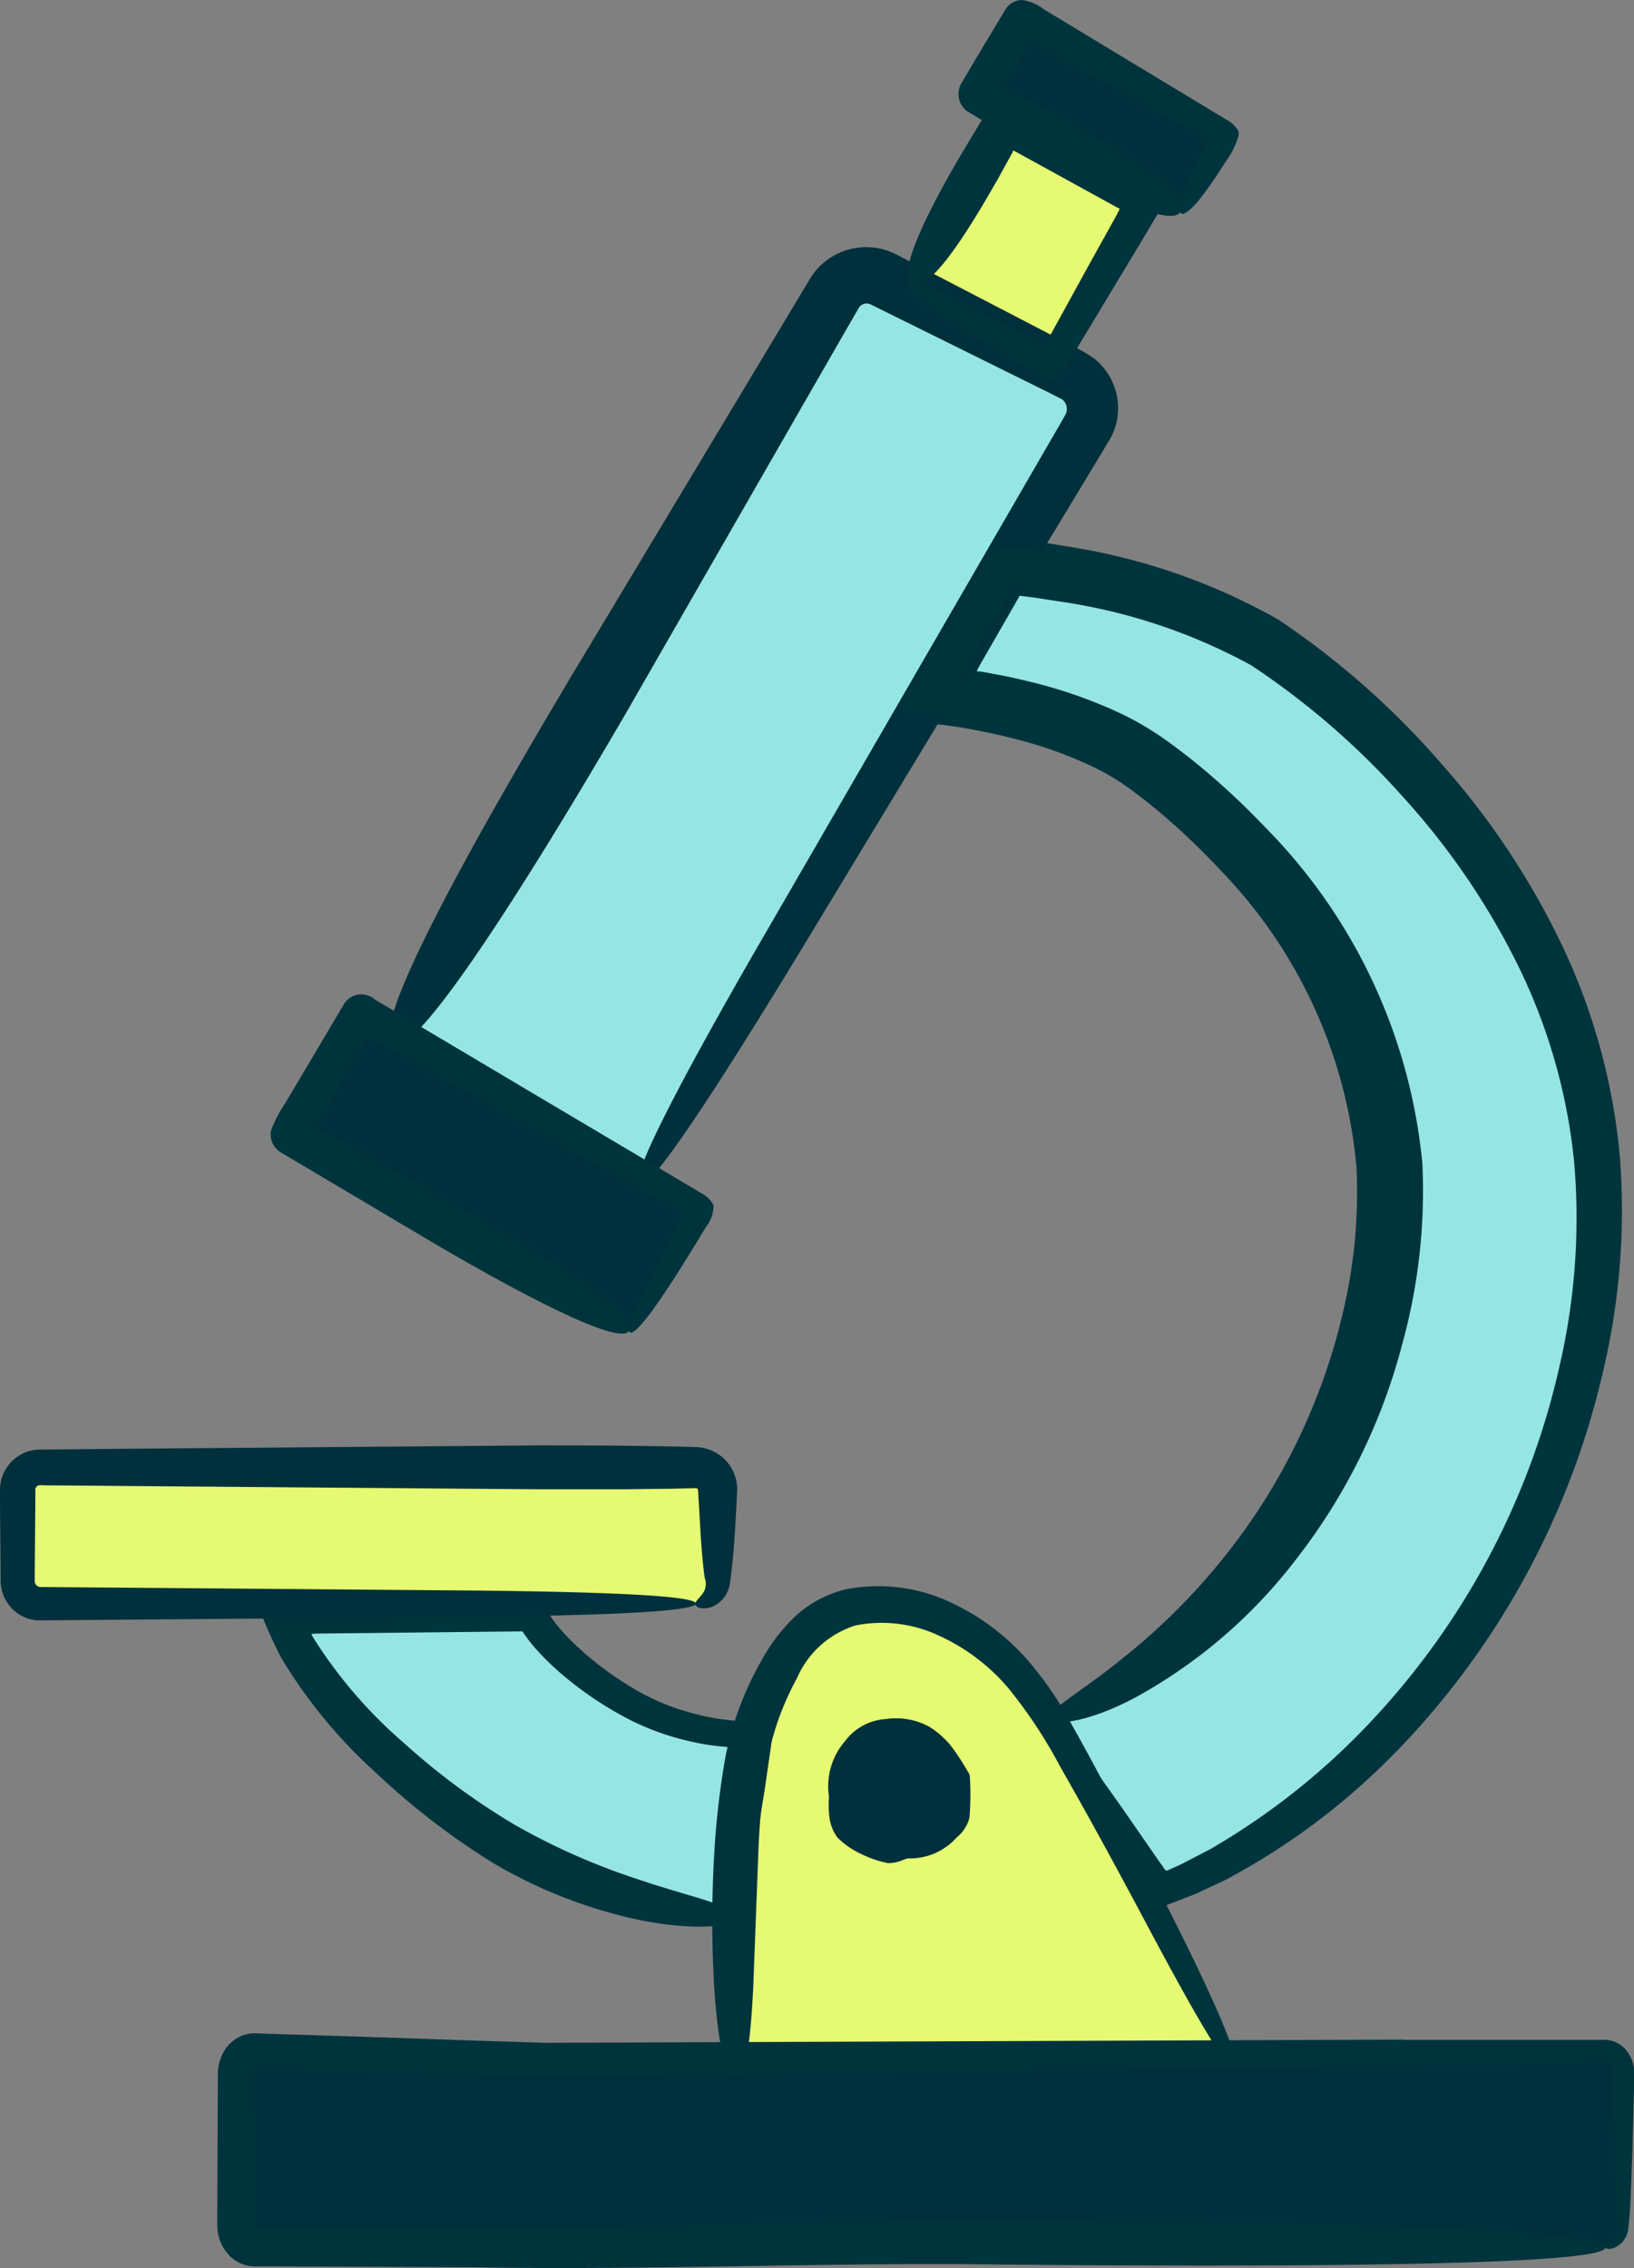
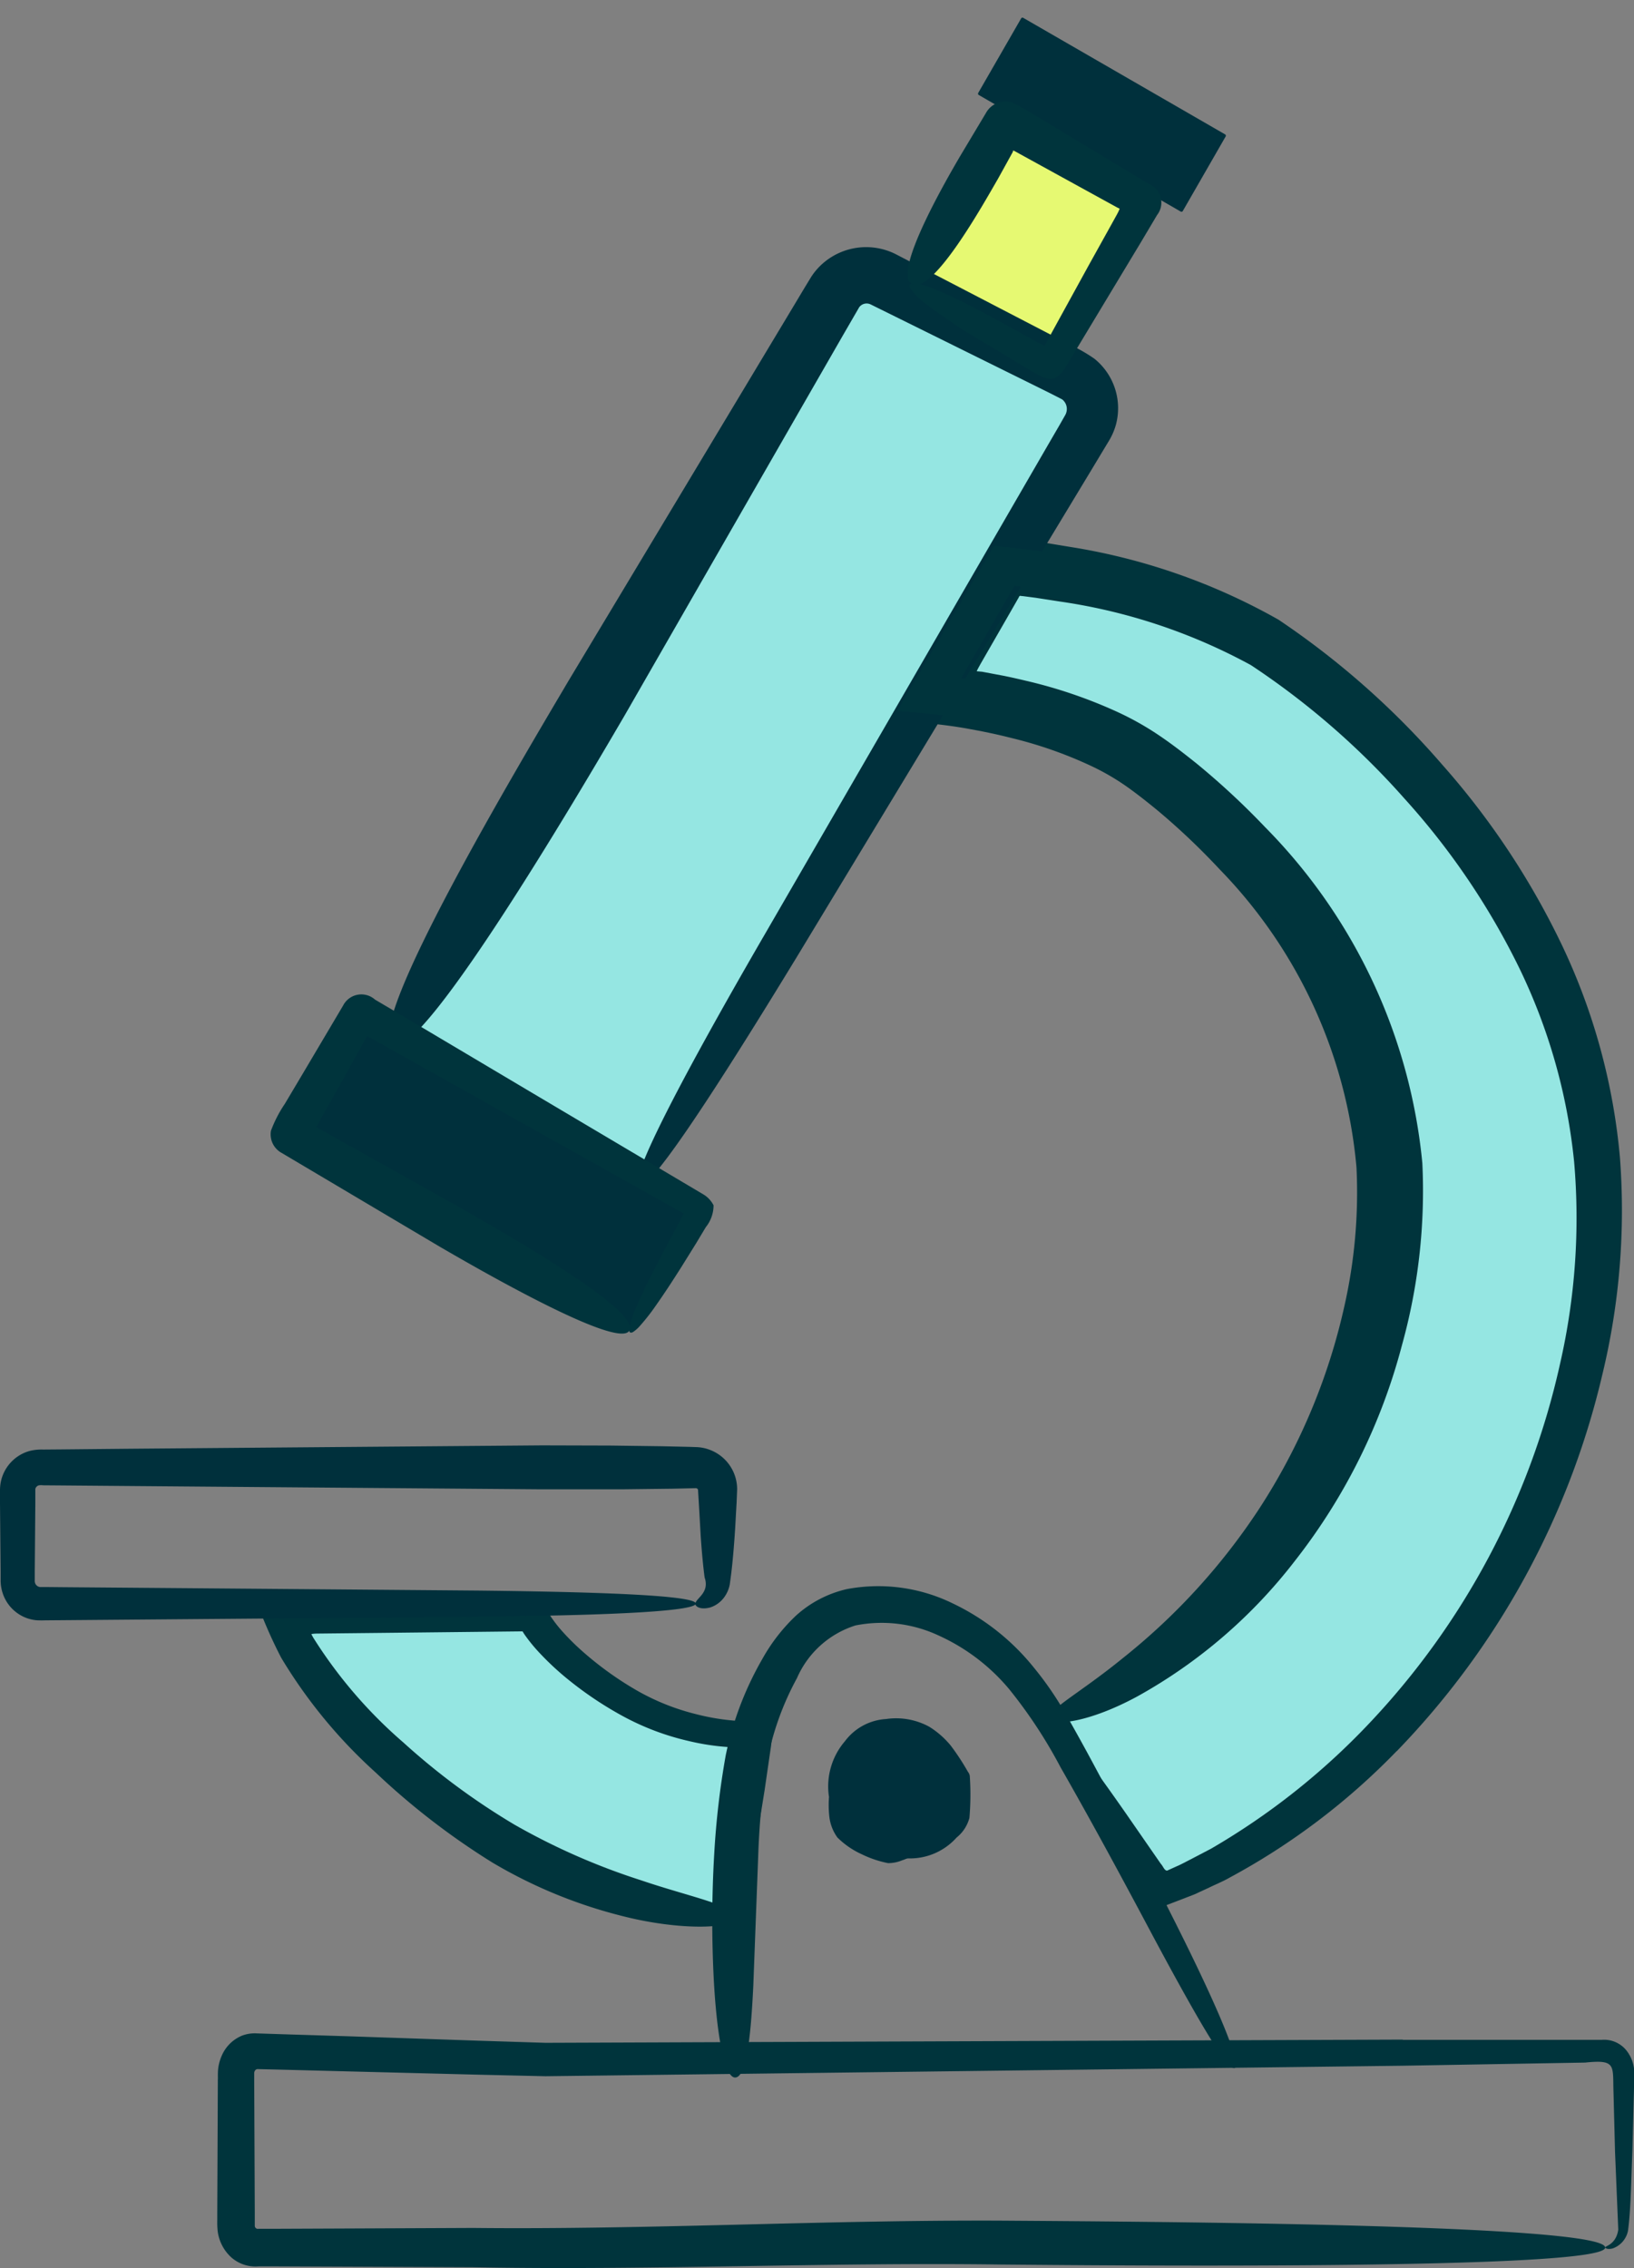
<svg xmlns="http://www.w3.org/2000/svg" width="60.646" height="84.179" viewBox="0 0 60.646 84.179">
  <rect x="0" y="0" width="60.646" height="84.179" fill="#808080" stroke="none" />
  <defs>
    <clipPath id="clip-path">
      <rect id="Rectangle_2" data-name="Rectangle 2" width="60.646" height="84.179" transform="translate(0 0)" fill="none" />
    </clipPath>
  </defs>
  <g id="Group_944" data-name="Group 944" transform="translate(0 0)">
    <g id="Group_943" data-name="Group 943" clip-path="url(#clip-path)">
-       <path id="Path_3189" data-name="Path 3189" d="M25.813,59.524H1.5a.842.842,0,0,1-.841-.841V55.3a.841.841,0,0,1,.841-.841H25.813a.84.84,0,0,1,.841.841v3.38a.841.841,0,0,1-.841.841" fill="#e6f972" />
      <path id="Path_3190" data-name="Path 3190" d="M23.36,49.389,10.8,42.135a.057.057,0,0,1-.021-.077L13.35,37.6a.056.056,0,0,1,.077-.021l12.564,7.254a.057.057,0,0,1,.021.077l-2.575,4.459a.056.056,0,0,1-.077.021" fill="#00303c" />
      <path id="Path_3191" data-name="Path 3191" d="M43.821,7.852,36.328,3.526a.057.057,0,0,1-.021-.077L37.9.682a.056.056,0,0,1,.077-.02l7.493,4.326a.056.056,0,0,1,.02.077L43.9,7.831a.056.056,0,0,1-.077.021" fill="#00303c" />
      <path id="Path_3192" data-name="Path 3192" d="M33.84,10.54l3.443-5.964a.057.057,0,0,1,.077-.021l5.054,2.918a.057.057,0,0,1,.021.077l-3.444,5.964a.057.057,0,0,1-.077.021l-5.053-2.918a.056.056,0,0,1-.021-.077" fill="#e6f972" />
      <path id="Path_3193" data-name="Path 3193" d="M27.289,71.164a21.351,21.351,0,0,1-10.05-3.745c-3.318-2.353-5.516-4.6-6.424-7.087l9.194-.151a7.533,7.533,0,0,0,3.3,2.908,9.718,9.718,0,0,0,4.772,1.183Z" fill="#95e6e2" />
      <path id="Path_3194" data-name="Path 3194" d="M38.973,63.782c4.079-1.452,11.032-7.013,12.456-16.9s-5.934-16.455-8.94-18.591S34.5,25.761,34.5,25.761L37.273,21s6.436.507,10.323,3.269S61,35.523,59.155,48.308,48.324,68.284,43.05,70.161Z" fill="#95e6e2" />
      <path id="Path_3195" data-name="Path 3195" d="M51.845,64.99a29.858,29.858,0,0,0,7.628-13.981,25.908,25.908,0,0,0,.65-8.057,23.1,23.1,0,0,0-2.131-7.831,28.89,28.89,0,0,0-4.464-6.741A30.5,30.5,0,0,0,47.452,23a22.994,22.994,0,0,0-7.726-2.7l-1-.165-.5-.072-.9-.1c-.721-.3-.892.492-1.223.966l-.563.956-2.813,4.8c1.087.1,2.208.18,3.213.364l.459.085.386.08c.258.054.513.116.768.18a15.6,15.6,0,0,1,2.913,1.019,8.83,8.83,0,0,1,1.276.728c.412.285.832.619,1.235.95a25.675,25.675,0,0,1,2.289,2.173,18.15,18.15,0,0,1,5.08,11.068,19.122,19.122,0,0,1-.454,5.167,22.846,22.846,0,0,1-3.155,7.494,23.681,23.681,0,0,1-5.094,5.573c-1.581,1.287-2.777,1.893-2.67,2.214.087.294,1.437.16,3.235-.815a19.019,19.019,0,0,0,5.862-5.046,22.03,22.03,0,0,0,3.961-7.983,21.407,21.407,0,0,0,.759-6.769,20.528,20.528,0,0,0-5.842-12.474,28.189,28.189,0,0,0-2.534-2.353c-.454-.363-.9-.712-1.4-1.049a10.9,10.9,0,0,0-1.6-.894,17.831,17.831,0,0,0-3.334-1.13c-.282-.067-.563-.132-.846-.188l-.78-.147-.2-.018c0-.023.03-.065.044-.1l.094-.171.978-1.7.425-.742c.025-.037.035-.106.094-.082l.076.006.469.061.939.145a21.083,21.083,0,0,1,7.055,2.355,28.866,28.866,0,0,1,5.693,4.947,27.074,27.074,0,0,1,4.25,6.261,21.33,21.33,0,0,1,2.052,7.22,24.244,24.244,0,0,1-.528,7.531A28.32,28.32,0,0,1,50.8,63.982a26.086,26.086,0,0,1-5.855,4.634l-.694.363c-.227.117-.476.249-.559.28l-.374.169c-.106,0-.151-.17-.231-.248l-1.316-1.9c-1.694-2.427-2.632-3.6-2.8-3.492s.529,1.507,2.034,4.091l.6,1.025.8,1.33.273.444a1.079,1.079,0,0,0,.145.212l.243-.093,1.012-.389.258-.1.18-.084.368-.17c.245-.12.506-.224.751-.365a25.36,25.36,0,0,0,6.2-4.694" fill="#00343c" />
      <path id="Path_3196" data-name="Path 3196" d="M23.71,44.009,40.355,15.871a1.4,1.4,0,0,0-.57-1.957l-7-3.55a1.387,1.387,0,0,0-1.823.535L14.58,38.781" fill="#95e6e2" />
      <path id="Path_3197" data-name="Path 3197" d="M28.332,34.77l6.516-11.261,3.258-5.63.815-1.408.407-.7.2-.352a.463.463,0,0,0,.056-.139.45.45,0,0,0-.164-.458s-.327-.169-.554-.282l-.729-.361-5.83-2.884a.342.342,0,0,0-.372.058.245.245,0,0,0-.06.075l-.182.314-.405.7-1.621,2.82L23.189,26.544c-1.09,1.86-7.5,12.887-8.609,12.238-1.135-.666,4.785-10.57,6.5-13.479l6.7-11.154,1.674-2.788.419-.7.234-.383a2.359,2.359,0,0,1,.472-.535,2.44,2.44,0,0,1,2.673-.306l5.775,3,.722.375a5.957,5.957,0,0,1,.867.5,2.358,2.358,0,0,1,.8,2.456,2.4,2.4,0,0,1-.262.6l-.21.348-.421.7-.841,1.392-3.366,5.567L29.58,35.508c-3.551,5.829-5.527,8.705-5.871,8.5s1.275-3.456,4.623-9.239" fill="#00303c" />
-       <path id="Path_3198" data-name="Path 3198" d="M27.289,77.106s-.4-9.861.707-13.029,2.357-4.273,3.978-4.494,4.716.368,7,4.2,6.851,12.967,6.851,12.967" fill="#e6f972" />
-       <path id="Path_3199" data-name="Path 3199" d="M59.483,83.367,8.8,82.991a.051.051,0,0,1-.045-.056V76.183a.051.051,0,0,1,.045-.056h51.4a.052.052,0,0,1,.046.056v5.6c.021.72-.132,1.819-.768,1.587" fill="#00303c" />
      <path id="Path_3200" data-name="Path 3200" d="M28.541,34.893l6.552-11.24,3.276-5.619.819-1.405.41-.7.2-.351a.789.789,0,0,0,.091-.217.767.767,0,0,0-.27-.791,6.1,6.1,0,0,0-.607-.319l-.727-.363-5.821-2.9a.69.69,0,0,0-.756.1.65.65,0,0,0-.129.152l-.19.326-.408.7-1.629,2.815-6.518,11.26C21.747,28.2,15.317,39.214,14.58,38.782c-.756-.445,5.138-10.363,6.85-13.272l6.661-11.175,1.666-2.794.416-.7.226-.372a1.982,1.982,0,0,1,.4-.458,2.087,2.087,0,0,1,2.289-.265l5.784,2.978.723.373a5.646,5.646,0,0,1,.815.464,2.039,2.039,0,0,1,.694,2.123,2.12,2.12,0,0,1-.227.528l-.209.348-.419.7-.837,1.394L36.068,24.23l-6.7,11.155c-3.525,5.844-5.434,8.76-5.663,8.624s1.465-3.344,4.831-9.116" fill="#00303c" />
      <path id="Path_3201" data-name="Path 3201" d="M26.48,44.728a1,1,0,0,0-.378-.4L19.63,40.49l-3.137-1.864-1.569-.932L13.918,37.1a.761.761,0,0,0-1.184.222L11.24,39.845l-.669,1.125a4.65,4.65,0,0,0-.515,1,.784.784,0,0,0,.4.822l5.86,3.476c.958.555,6.612,3.861,7.039,3.121.439-.759-4.721-3.671-6.223-4.535L11.789,41.86c-.019-.009-.058-.018-.036-.042l.014-.033.008-.017.042-.078.641-1.142,1.125-2.015c.015-.022.021-.059.045-.071l.075.036c-.04-.027.324.178.574.318l1.591.893,3.183,1.785,6.169,3.457a1.218,1.218,0,0,1,.149.085,6.309,6.309,0,0,1-.343.667q-.271.509-.5.946-.46.878-.74,1.483a7.49,7.49,0,0,0-.378.934c-.017.116-.085.181-.017.274.005-.012,0,.021-.028.049-.028.01.019.134.158.031a1.283,1.283,0,0,0,.206-.182,7.854,7.854,0,0,0,.632-.807q.389-.551.917-1.385l.56-.9.36-.6a1.3,1.3,0,0,0,.288-.817" fill="#00343c" />
      <path id="Path_3202" data-name="Path 3202" d="M52.06,75.7l-19.576.073-9.788.037-2.446.009-2.444-.077-4.888-.166L10.475,75.5l-.611-.02-.354-.012a1.313,1.313,0,0,0-.535.088,1.4,1.4,0,0,0-.751.756,1.657,1.657,0,0,0-.133.534c-.01.2,0,.232-.006.355l-.021,4.9V82.4a3.17,3.17,0,0,0,.013.392,1.587,1.587,0,0,0,.5.984,1.359,1.359,0,0,0,1.018.341l.613,0,2.449.01,4.9.021c6.533.124,13.053-.188,19.578-.1,3.243.028,22.434.225,22.442-.629.009-.877-17.366-.964-22.448-1-6.529-.028-13.059.339-19.581.271l-4.893.021-2.446.01-.612,0a.111.111,0,0,1-.1-.023.127.127,0,0,1-.041-.078s0-.109,0-.218l0-.306-.021-4.9V76.94a.164.164,0,0,1,.012-.056.139.139,0,0,1,.074-.082.131.131,0,0,1,.056-.007l.257.006.613.015,2.45.063,4.9.124,2.449.056,2.449-.03,9.793-.12,19.586-.24,6.758-.116c1.178-.123,1.018.111,1.054,1.13q.031,1.213.056,2.186.08,1.918.12,2.885c-.084.57-.5.6-.481.663,0,.027.093.084.287.029a.879.879,0,0,0,.555-.651c.1-.732.114-1.682.164-3.007l.057-2.2q.006-.3.012-.624a1.343,1.343,0,0,0-.309-.883,1.059,1.059,0,0,0-.9-.372l-.713,0-6.665,0" fill="#00343c" />
-       <path id="Path_3203" data-name="Path 3203" d="M45.967,5.04a.315.315,0,0,0-.091-.3,1.021,1.021,0,0,0-.284-.255L41.653,2.106,39.783.974,38.753.353A1.734,1.734,0,0,0,37.927,0a.744.744,0,0,0-.64.4L36.28,2.079l-.6,1.017a.786.786,0,0,0,.311,1.09l3.406,2.052c.58.337,4,2.354,4.428,1.614.438-.759-2.7-2.505-3.612-3.028L37.327,3.247c-.037-.006-.058-.024-.035-.055l.017-.045.2-.36.4-.719.2-.36a.9.9,0,0,0,.041-.088c.017-.1.085-.064.15-.028l.863.472,1.914,1.054L44.7,5.11c.039.042.194.048.138.129-.052.11-.1.214-.148.31L44.4,6.13c-.176.36-.315.667-.414.919a2.919,2.919,0,0,0-.181.594.728.728,0,0,0-.009.1v.029h0l.056.032h0a.154.154,0,0,1-.028.049c-.018.021-.016.091.089.091a.8.8,0,0,0,.206-.125,2.915,2.915,0,0,0,.433-.461c.171-.214.368-.488.59-.819L45.49,6a3.046,3.046,0,0,0,.477-.957" fill="#00343c" />
      <path id="Path_3204" data-name="Path 3204" d="M36.523,12.712l1.264.762c.15.084.571.36.906.521.181.047.309.105.469.031a1.04,1.04,0,0,0,.362-.354l1.928-3.2.9-1.493.594-1a.744.744,0,0,0-.253-1.123L39.885,5.168,38.617,4.4c-.123-.064-.639-.407-1.035-.587a.821.821,0,0,0-.987.378l-.972,1.625c-.361.622-2.523,4.293-1.783,4.72.76.439,2.636-2.927,3.2-3.9l.369-.668.184-.334,0-.017c0-.014.005-.033.018-.025.031.012-.056-.044.248.127l1.3.715,2.322,1.276a.305.305,0,0,1,.074.038.48.48,0,0,1-.03.072l-.017.039-.049.094-.211.382L40.4,9.861,38.841,12.7l-.06.118c-.034.038-.073-.021-.11-.028l-.373-.2-1.292-.713a24.883,24.883,0,0,0-2.312-1.146,3.324,3.324,0,0,0-.632-.2.7.7,0,0,0-.1-.012c-.028.023,0-.054-.07.053h0a.152.152,0,0,1-.049-.029c-.019-.018-.1-.013-.086.1a1.119,1.119,0,0,0,.133.205,3.465,3.465,0,0,0,.5.454,22.638,22.638,0,0,0,2.136,1.415" fill="#00343c" />
      <path id="Path_3205" data-name="Path 3205" d="M43.668,71.447c-1.08-2.146-2.169-4.286-3.318-6.406-.289-.53-.582-1.057-.888-1.585A12.148,12.148,0,0,0,38.378,61.9a8.6,8.6,0,0,0-3.014-2.388,6.287,6.287,0,0,0-3.934-.532,4.2,4.2,0,0,0-1.891.988A6.664,6.664,0,0,0,28.3,61.562a12.032,12.032,0,0,0-1.363,3.578,30.458,30.458,0,0,0-.429,3.675,42.611,42.611,0,0,0-.018,4.616c.1,1.926.371,3.692.8,3.675s.583-1.61.67-3.427c.068-1.813.145-3.851.18-4.775a29.083,29.083,0,0,1,.322-3.477,10.59,10.59,0,0,1,1.117-3.143,3.523,3.523,0,0,1,2.173-1.956,4.99,4.99,0,0,1,3.081.372,7.367,7.367,0,0,1,2.619,1.989,17.868,17.868,0,0,1,1.911,2.905c1.185,2.072,2.322,4.182,3.448,6.3,1.781,3.325,2.776,4.978,3.016,4.858s-.5-1.994-2.157-5.3" fill="#00343c" />
      <path id="Path_3206" data-name="Path 3206" d="M28.619,64.779c.036-.305.1-.645.114-.926a8.418,8.418,0,0,1-2.921-.238,8.518,8.518,0,0,1-2.159-.864,12.341,12.341,0,0,1-1.929-1.369,9.162,9.162,0,0,1-.834-.812,4.966,4.966,0,0,1-.351-.433l-.082-.115-.12-.2c-.077-.125-.166-.3-.25-.457L14.429,59.3l-2.657-.028a12.088,12.088,0,0,0-2.276.092,17.336,17.336,0,0,0,.94,2.162,18.652,18.652,0,0,0,3.506,4.26,26.987,26.987,0,0,0,4.332,3.342,18.024,18.024,0,0,0,4.83,1.987c2.122.544,4.171.487,4.184.046s-1.661-.75-3.513-1.38A24.618,24.618,0,0,1,19.1,67.725a25.573,25.573,0,0,1-4.132-3.055,17.285,17.285,0,0,1-3.311-3.84,1.253,1.253,0,0,1-.1-.182,1.4,1.4,0,0,1,.213-.018l2.657-.028,4.967-.054.055.088.042.062.1.136a6.062,6.062,0,0,0,.439.519,10.453,10.453,0,0,0,.957.9A13.406,13.406,0,0,0,23.127,63.7a9.586,9.586,0,0,0,2.445.92,8.665,8.665,0,0,0,2.041.24c.025.046-.007.146-.008.219q-.153,1.432-.268,2.512-.114,1.173-.158,1.963c-.058,1.053-.022,1.594.11,1.611s.314-.516.535-1.559c.11-.521.23-1.17.358-1.94q.093-.579.2-1.247.111-.768.238-1.638" fill="#00343c" />
      <path id="Path_3207" data-name="Path 3207" d="M51.671,64.822a29.6,29.6,0,0,0,7.536-13.867,25.635,25.635,0,0,0,.632-7.966,22.778,22.778,0,0,0-2.112-7.726A28.571,28.571,0,0,0,53.3,28.6,30.266,30.266,0,0,0,47.3,23.291a22.573,22.573,0,0,0-7.608-2.65l-.99-.163-.5-.07-.65-.078-.449-.041c-.07,0-.161-.035-.215,0l-.116.193-.419.71-.5.846-2.539,4.341,1.606.154.728.1.4.067c.527.1,1.053.2,1.57.335a16,16,0,0,1,2.988,1.034,9.035,9.035,0,0,1,1.334.756c.426.291.852.629,1.264.965a25.97,25.97,0,0,1,2.333,2.2,18.553,18.553,0,0,1,5.216,11.312,19.33,19.33,0,0,1-.466,5.284,22.691,22.691,0,0,1-8.508,13.182c-1.638,1.254-2.881,1.791-2.806,2.01.054.19,1.358-.015,3.1-1.023a19.658,19.658,0,0,0,5.7-5.059,23.634,23.634,0,0,0,2.355-3.8,23.26,23.26,0,0,0,1.508-4.071,21.081,21.081,0,0,0,.744-6.637,20.131,20.131,0,0,0-5.724-12.249,27.431,27.431,0,0,0-2.5-2.324c-.446-.358-.888-.7-1.375-1.033a10.684,10.684,0,0,0-1.551-.865,17.458,17.458,0,0,0-3.268-1.107c-.554-.138-1.112-.245-1.672-.343l-.517-.081-.1-.009a1,1,0,0,1,.052-.1l.367-.637.98-1.7.491-.85.076-.135c.006-.033.041-.01.062-.014l.8.1.948.148a21.3,21.3,0,0,1,7.16,2.419,29.155,29.155,0,0,1,5.752,5.022,27.346,27.346,0,0,1,4.281,6.34A21.615,21.615,0,0,1,58.7,43.1a24.518,24.518,0,0,1-.551,7.616A28.573,28.573,0,0,1,50.976,64.15,25.97,25.97,0,0,1,45.047,68.8c-.48.243-.934.5-1.388.687l-.416.18c-.1,0-.149-.176-.227-.256l-1.377-2.051c-1.66-2.449-2.553-3.65-2.666-3.578s.632,1.441,2.172,4l1.343,2.206q.135.218.274.44a1.034,1.034,0,0,0,.145.21l.248-.1.921-.358c.478-.2.966-.435,1.464-.692a25.453,25.453,0,0,0,6.131-4.674" fill="#00343c" />
      <path id="Path_3208" data-name="Path 3208" d="M30.766,66.678a2.574,2.574,0,0,1,.595-2.054,2.054,2.054,0,0,1,1.525-.822,2.569,2.569,0,0,1,1.6.284,3.247,3.247,0,0,1,.8.7,8.837,8.837,0,0,1,.637.972.335.335,0,0,1,.07.153,10.131,10.131,0,0,1-.013,1.559,1.388,1.388,0,0,1-.476.73,2.32,2.32,0,0,1-1.777.775c-.076-.007-.156.048-.236.067a1.349,1.349,0,0,1-.532.108,4.013,4.013,0,0,1-.991-.337,3.066,3.066,0,0,1-.888-.615,1.629,1.629,0,0,1-.3-.779,3.875,3.875,0,0,1-.01-.742" fill="#00303c" />
      <path id="Path_3209" data-name="Path 3209" d="M51.671,64.822a29.6,29.6,0,0,0,7.536-13.867,25.635,25.635,0,0,0,.632-7.966,22.778,22.778,0,0,0-2.112-7.726A28.571,28.571,0,0,0,53.3,28.6,30.266,30.266,0,0,0,47.3,23.291a22.573,22.573,0,0,0-7.608-2.65l-.99-.163-.5-.07-.65-.078-.449-.041c-.07,0-.161-.035-.215,0l-.116.193-.419.71-.5.846-2.539,4.341,1.606.154.728.1.4.067c.527.1,1.053.2,1.57.335a16,16,0,0,1,2.988,1.034,9.035,9.035,0,0,1,1.334.756c.426.291.852.629,1.264.965a25.97,25.97,0,0,1,2.333,2.2,18.553,18.553,0,0,1,5.216,11.312,19.33,19.33,0,0,1-.466,5.284,22.691,22.691,0,0,1-8.508,13.182c-1.638,1.254-2.881,1.791-2.806,2.01.054.19,1.358-.015,3.1-1.023a19.658,19.658,0,0,0,5.7-5.059,23.634,23.634,0,0,0,2.355-3.8,23.26,23.26,0,0,0,1.508-4.071,21.081,21.081,0,0,0,.744-6.637,20.131,20.131,0,0,0-5.724-12.249,27.431,27.431,0,0,0-2.5-2.324c-.446-.358-.888-.7-1.375-1.033a10.684,10.684,0,0,0-1.551-.865,17.458,17.458,0,0,0-3.268-1.107c-.554-.138-1.112-.245-1.672-.343l-.517-.081-.1-.009a1,1,0,0,1,.052-.1l.367-.637.98-1.7.491-.85.076-.135c.006-.033.041-.01.062-.014l.8.1.948.148a21.3,21.3,0,0,1,7.16,2.419,29.155,29.155,0,0,1,5.752,5.022,27.346,27.346,0,0,1,4.281,6.34A21.615,21.615,0,0,1,58.7,43.1a24.518,24.518,0,0,1-.551,7.616A28.573,28.573,0,0,1,50.976,64.15,25.97,25.97,0,0,1,45.047,68.8c-.48.243-.934.5-1.388.687l-.416.18c-.1,0-.149-.176-.227-.256l-1.377-2.051c-1.66-2.449-2.553-3.65-2.666-3.578s.632,1.441,2.172,4l1.343,2.206q.135.218.274.44a1.034,1.034,0,0,0,.145.21l.248-.1.921-.358c.478-.2.966-.435,1.464-.692a25.453,25.453,0,0,0,6.131-4.674" fill="#00343c" />
      <path id="Path_3210" data-name="Path 3210" d="M17.719,60.008,7.5,60.091l-5.109.042-.639.005c-.126,0-.168.007-.364,0a1.444,1.444,0,0,1-.533-.141,1.468,1.468,0,0,1-.732-.8,1.531,1.531,0,0,1-.1-.532l0-.319L0,55.791l0-.319v-.16a1.69,1.69,0,0,1,.023-.275,1.508,1.508,0,0,1,.585-.945,1.487,1.487,0,0,1,.512-.245A1.841,1.841,0,0,1,1.6,53.8l.639-.005L4.8,53.77,9.9,53.728l10.218-.083,2.544.007,1.906.025,1.017.023.286.01a1.536,1.536,0,0,1,.473.1,1.564,1.564,0,0,1,1.015,1.468q-.01.258-.021.51c-.019.328-.036.649-.054.958-.039.616-.087,1.184-.146,1.667-.017.134-.035.263-.051.385a1.169,1.169,0,0,1-.172.432,1.042,1.042,0,0,1-.553.43c-.374.1-.562-.041-.554-.134.008-.207.542-.4.344-.978-.059-.446-.107-.972-.146-1.55-.03-.534-.062-1.115-.1-1.714a.094.094,0,0,0-.086-.051l-.835.02-1.923.023-2.948,0L9.9,55.194,4.8,55.153l-2.555-.021L1.6,55.127a.584.584,0,0,0-.151,0,.168.168,0,0,0-.062.026.181.181,0,0,0-.076.112l0,.043,0,.16,0,.319-.021,2.555,0,.319a.266.266,0,0,0,.012.094.224.224,0,0,0,.107.124.213.213,0,0,0,.08.024l.274,0,.639.006,5.109.041,10.218.084c5.36.058,8.094.216,8.094.483s-2.846.441-8.094.483" fill="#00303c" />
    </g>
  </g>
</svg>